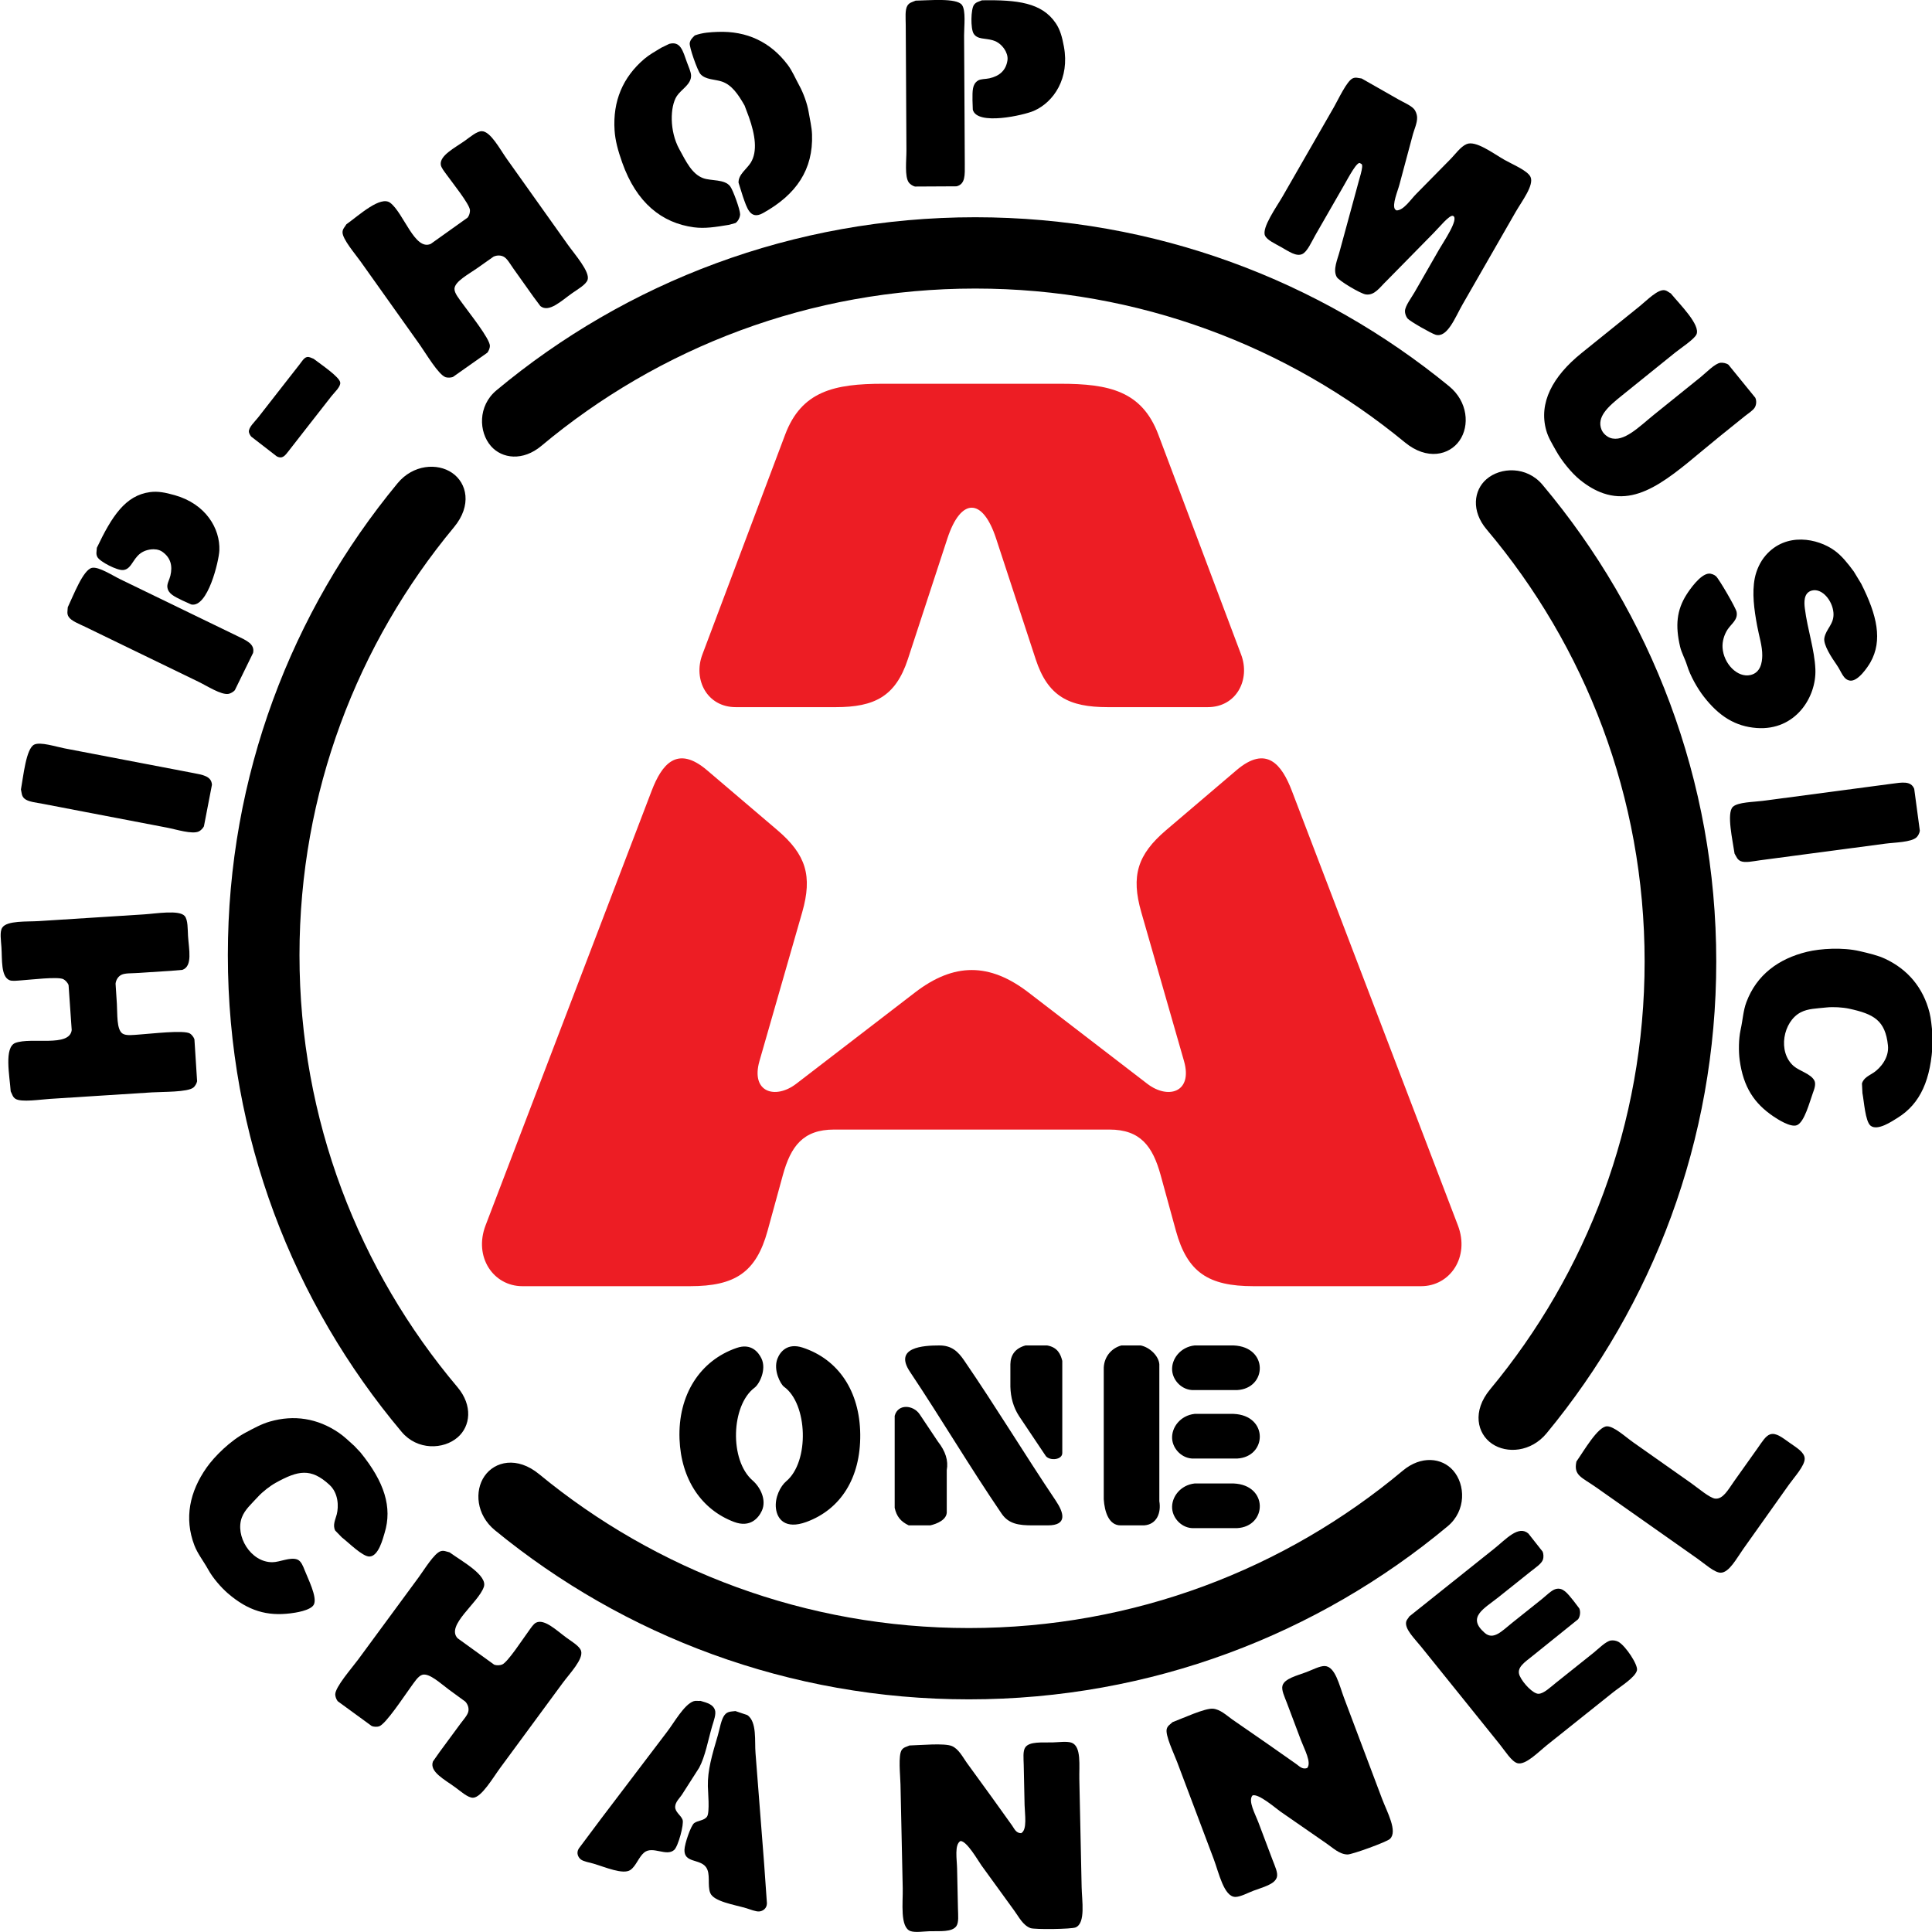
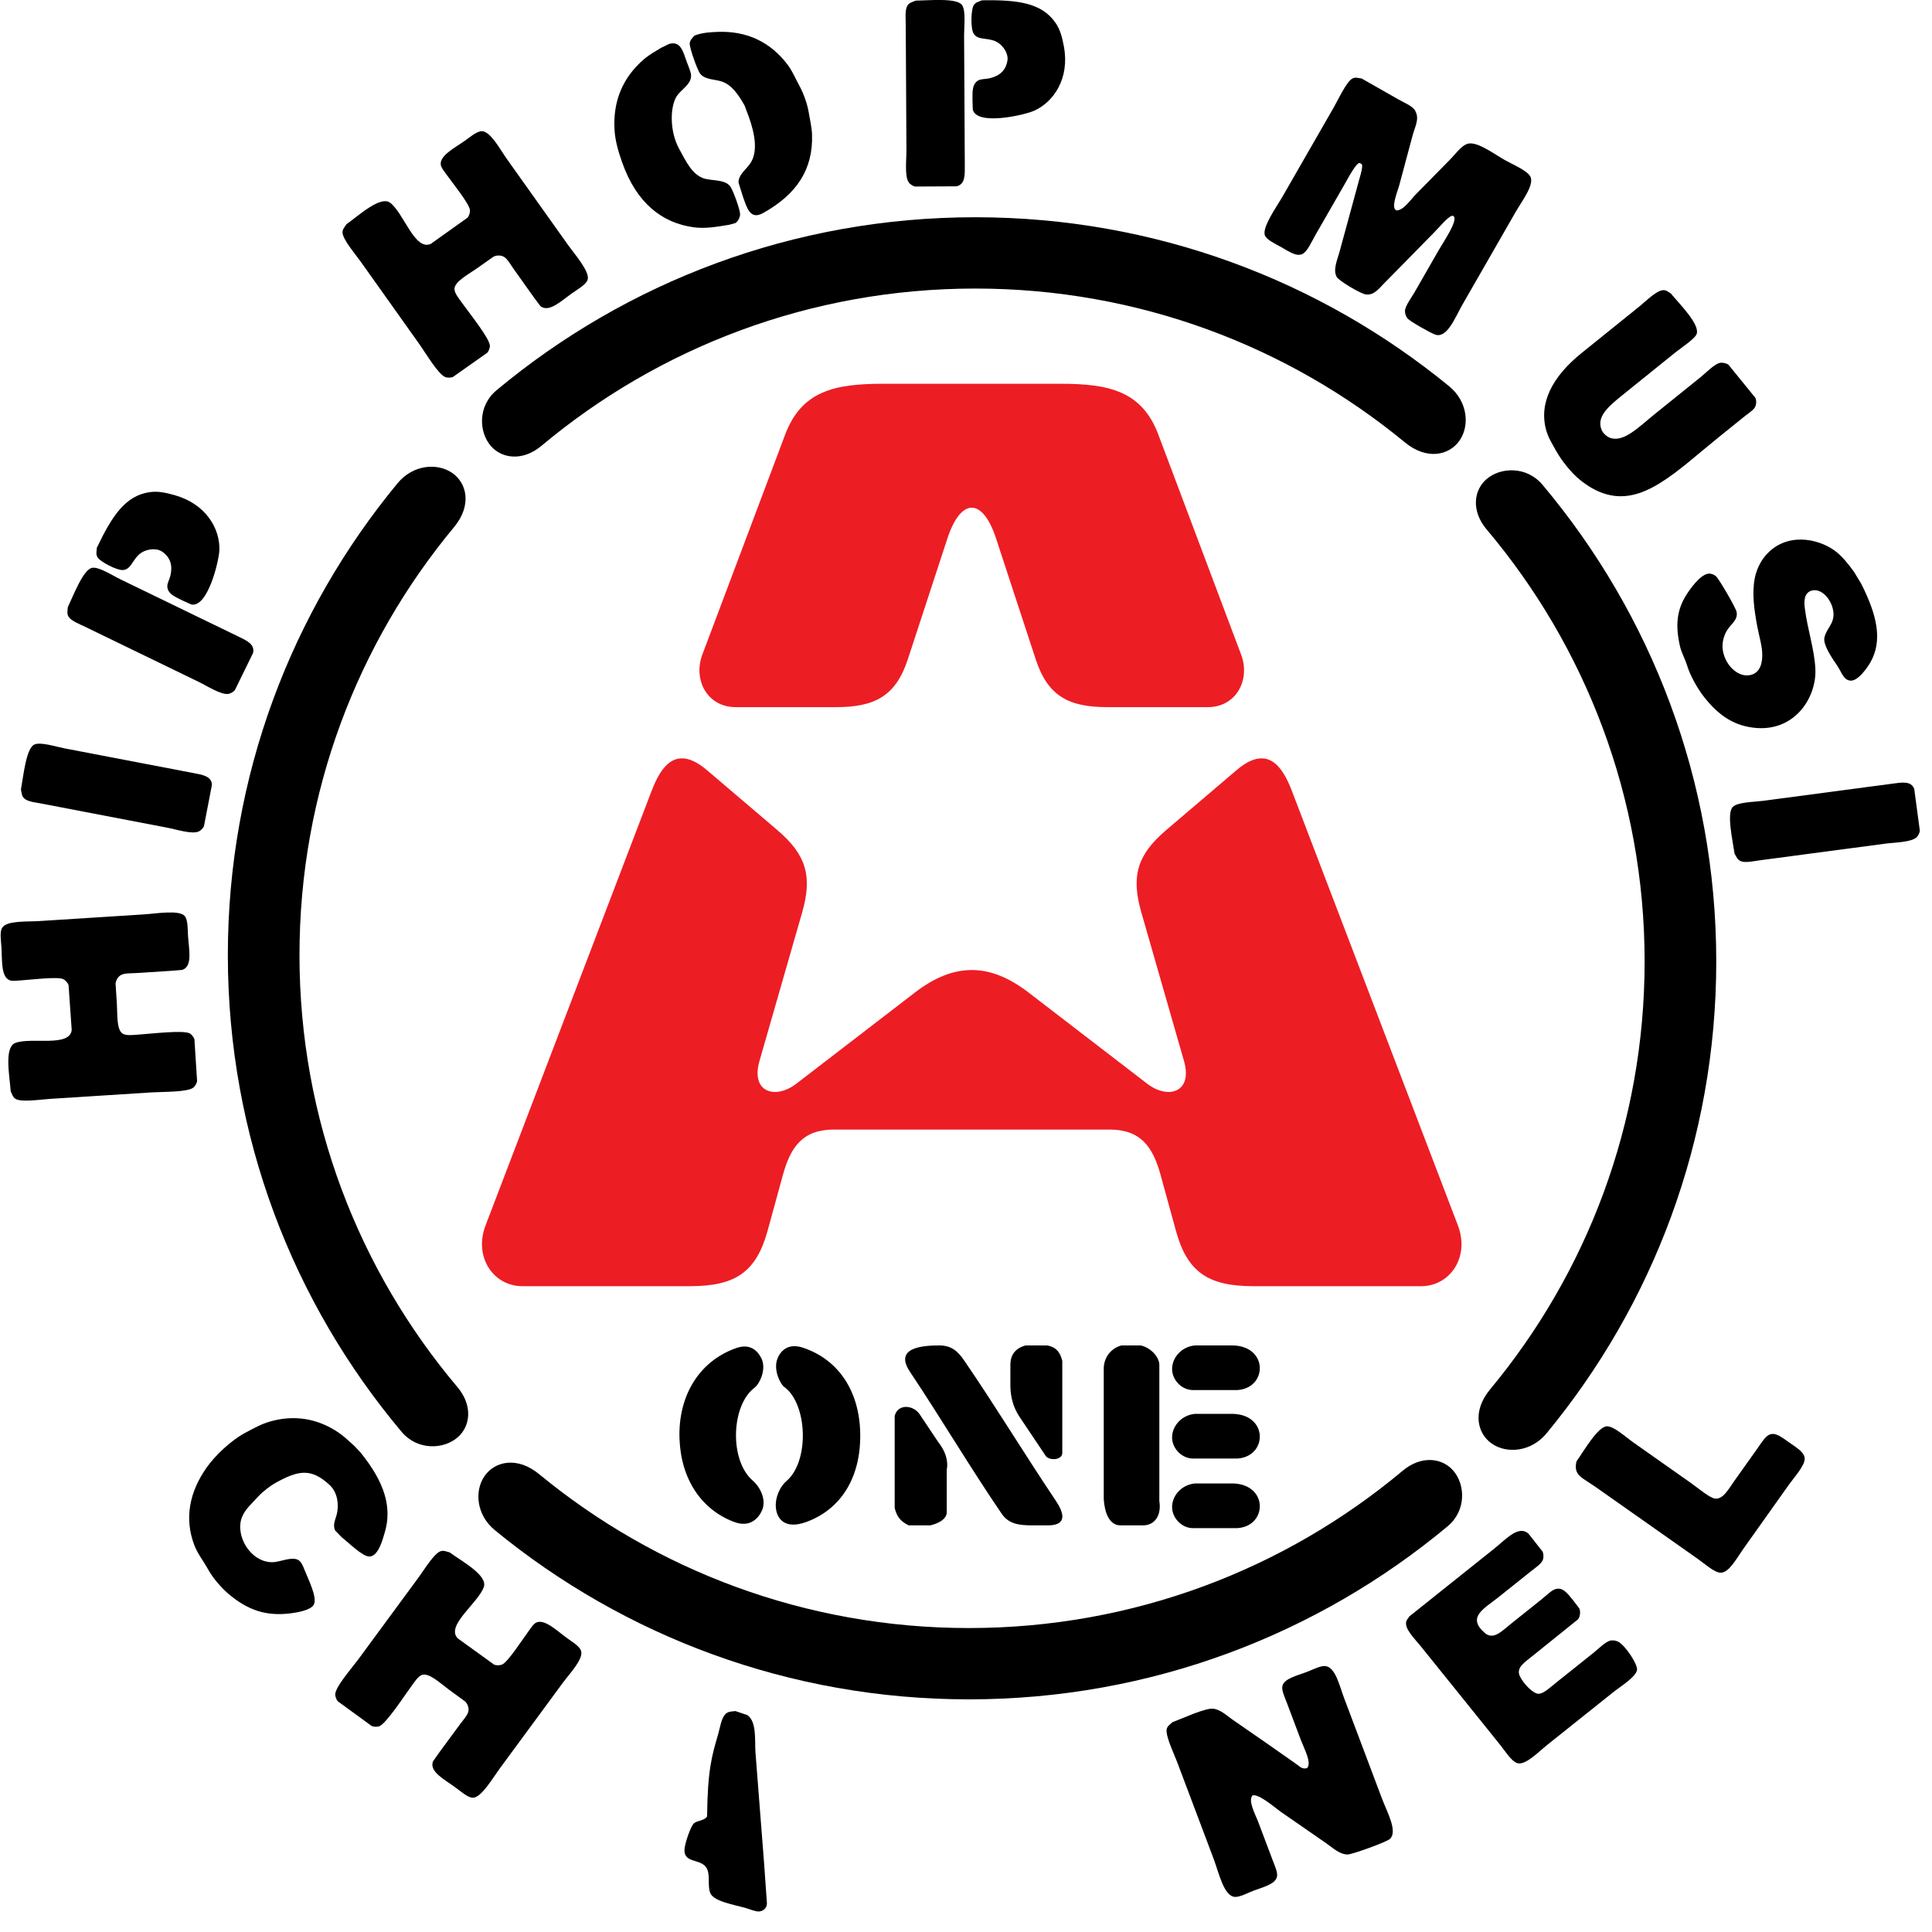
<svg xmlns="http://www.w3.org/2000/svg" width="500px" height="500px" version="1.1" xml:space="preserve" style="fill-rule:evenodd;clip-rule:evenodd;stroke-linejoin:round;stroke-miterlimit:2;">
  <g transform="matrix(8.262,0,0,8.227,-6097.19,-278.813)">
    <g transform="matrix(1,0,0,1,761.028,45.962)">
      <path d="M0,10.173L3.131,10.173C4.346,10.173 5.007,9.835 5.389,8.666L6.627,4.87C7.05,3.575 7.732,3.575 8.154,4.87L9.394,8.666C9.775,9.836 10.436,10.173 11.651,10.173L14.782,10.173C15.685,10.173 16.124,9.304 15.829,8.52L13.236,1.6C12.722,0.23 11.695,0 10.165,0L4.617,0C3.086,0 2.06,0.23 1.546,1.6L-1.048,8.52C-1.342,9.304 -0.903,10.173 0,10.173" style="fill:rgb(237,29,36);fill-rule:nonzero;" />
    </g>
    <g transform="matrix(1,0,0,1,758.392,72.896)">
      <path d="M0,-14.129L-5.202,-0.459C-5.581,0.537 -4.955,1.454 -4.049,1.454L1.204,1.454C2.617,1.454 3.274,1.016 3.632,-0.29L4.11,-2.04C4.357,-2.944 4.741,-3.473 5.714,-3.473L14.34,-3.473C15.313,-3.473 15.696,-2.944 15.944,-2.04L16.422,-0.29C16.779,1.016 17.437,1.454 18.851,1.454L24.104,1.454C25.009,1.454 25.635,0.537 25.255,-0.459L20.054,-14.129C19.74,-14.954 19.26,-15.583 18.317,-14.775L16.113,-12.89C15.215,-12.121 15.012,-11.45 15.337,-10.312L16.675,-5.631C16.959,-4.639 16.175,-4.412 15.526,-4.913L11.805,-7.785C10.585,-8.727 9.468,-8.727 8.249,-7.785L4.529,-4.913C3.878,-4.412 3.094,-4.639 3.378,-5.631L4.717,-10.312C5.041,-11.45 4.838,-12.121 3.941,-12.89L1.737,-14.775C0.793,-15.583 0.314,-14.954 0,-14.129" style="fill:rgb(237,29,36);fill-rule:nonzero;" />
    </g>
    <g transform="matrix(1,0,0,1,784.539,79.104)">
      <path d="M0,-30.137C-0.398,-29.789 -0.478,-29.139 0.007,-28.561C3.096,-24.886 4.957,-20.144 4.957,-14.968C4.957,-9.854 3.141,-5.164 0.118,-1.509C-0.452,-0.82 -0.289,-0.118 0.176,0.202C0.639,0.521 1.399,0.465 1.885,-0.125C5.206,-4.163 7.201,-9.332 7.201,-14.968C7.201,-20.677 5.155,-25.907 1.756,-29.967C1.266,-30.552 0.444,-30.527 0,-30.137M-37.178,-15.169C-37.178,-20.283 -35.362,-24.973 -32.339,-28.629C-31.769,-29.318 -31.932,-30.019 -32.397,-30.339C-32.86,-30.658 -33.62,-30.602 -34.105,-30.013C-37.427,-25.975 -39.422,-20.805 -39.422,-15.169C-39.422,-9.46 -37.376,-4.23 -33.977,-0.17C-33.487,0.415 -32.666,0.389 -32.221,-0.001C-31.823,-0.348 -31.743,-0.999 -32.229,-1.578C-35.317,-5.252 -37.178,-9.992 -37.178,-15.169M-2.619,1.05C-6.293,4.139 -11.035,6 -16.21,6C-21.325,6 -26.015,4.182 -29.671,1.159C-30.36,0.59 -31.06,0.754 -31.381,1.219C-31.701,1.68 -31.644,2.441 -31.054,2.925C-27.017,6.248 -21.846,8.243 -16.21,8.243C-10.502,8.243 -5.272,6.196 -1.212,2.798C-0.627,2.308 -0.653,1.486 -1.042,1.042C-1.39,0.644 -2.04,0.563 -2.619,1.05M-1.167,-33.064C-5.204,-36.386 -10.374,-38.38 -16.01,-38.38C-21.719,-38.38 -26.95,-36.334 -31.009,-32.935C-31.594,-32.445 -31.567,-31.623 -31.179,-31.179C-30.831,-30.782 -30.181,-30.701 -29.602,-31.187C-25.928,-34.276 -21.186,-36.137 -16.01,-36.137C-10.896,-36.137 -6.206,-34.32 -2.551,-31.297C-1.861,-30.727 -1.161,-30.891 -0.84,-31.356C-0.52,-31.818 -0.577,-32.579 -1.167,-33.064M-9.161,0.668L-7.809,0.668C-6.863,0.617 -6.82,-0.692 -7.919,-0.737L-9.139,-0.737C-9.589,-0.687 -9.868,-0.307 -9.843,0.047C-9.82,0.376 -9.521,0.681 -9.161,0.668M-17.134,-2.89C-17.64,-2.89 -18.569,-2.834 -18.057,-2.064C-17.066,-0.573 -16.191,0.918 -15.185,2.4C-14.963,2.728 -14.643,2.77 -14.217,2.77L-13.737,2.77C-13.123,2.77 -13.226,2.385 -13.488,1.993C-14.477,0.515 -15.356,-0.949 -16.358,-2.418C-16.554,-2.706 -16.754,-2.89 -17.134,-2.89M-9.161,-1.486L-7.809,-1.486C-6.863,-1.536 -6.82,-2.846 -7.919,-2.89L-9.139,-2.89C-9.589,-2.84 -9.868,-2.459 -9.843,-2.107C-9.82,-1.777 -9.521,-1.472 -9.161,-1.486M-10.828,-2.89L-11.433,-2.89C-11.769,-2.798 -11.996,-2.496 -11.985,-2.133L-11.985,1.949C-11.96,2.339 -11.827,2.774 -11.455,2.77L-10.72,2.77C-10.32,2.741 -10.183,2.372 -10.244,2.01L-10.244,-2.299C-10.266,-2.566 -10.547,-2.832 -10.828,-2.89M-9.161,2.857L-7.809,2.857C-6.863,2.807 -6.82,1.497 -7.919,1.452L-9.139,1.452C-9.589,1.503 -9.868,1.884 -9.843,2.236C-9.82,2.566 -9.521,2.872 -9.161,2.857M-22.253,2.24C-22.213,2.572 -21.964,2.906 -21.301,2.663C-20.231,2.27 -19.598,1.283 -19.613,-0.093C-19.628,-1.453 -20.298,-2.453 -21.416,-2.822C-21.897,-2.979 -22.122,-2.691 -22.207,-2.473C-22.345,-2.115 -22.109,-1.668 -22,-1.59C-21.26,-1.058 -21.194,0.766 -21.934,1.385C-22.11,1.534 -22.296,1.891 -22.253,2.24M-22.922,-1.562C-22.774,-1.673 -22.542,-2.129 -22.706,-2.478C-22.802,-2.679 -23.029,-2.969 -23.483,-2.812C-24.628,-2.418 -25.326,-1.337 -25.274,0.054C-25.225,1.329 -24.581,2.277 -23.567,2.661C-23.056,2.855 -22.797,2.534 -22.694,2.309C-22.54,1.966 -22.747,1.565 -22.983,1.359C-23.716,0.722 -23.66,-1.007 -22.922,-1.562M-13.284,0.491L-13.284,-2.404C-13.334,-2.608 -13.427,-2.832 -13.759,-2.89L-14.435,-2.89C-14.768,-2.798 -14.904,-2.58 -14.91,-2.299L-14.91,-1.592C-14.901,-1.255 -14.817,-0.942 -14.634,-0.661L-13.798,0.592C-13.67,0.746 -13.281,0.712 -13.284,0.491M-18.534,-0.676L-18.534,2.219C-18.475,2.485 -18.35,2.648 -18.094,2.77L-17.418,2.77C-17.224,2.725 -16.879,2.596 -16.903,2.323L-16.903,1.032C-16.847,0.733 -16.944,0.435 -17.178,0.137L-17.752,-0.725C-17.944,-1.014 -18.428,-1.07 -18.534,-0.676" style="fill-rule:nonzero;" />
    </g>
    <g transform="matrix(1,0,0,1,798.52,66.515)">
-       <path d="M0,0.139C-0.048,1.333 -0.385,2.095 -1.1,2.539C-1.258,2.636 -1.73,2.968 -1.949,2.784C-2.113,2.645 -2.151,2.02 -2.201,1.761C-2.206,1.661 -2.211,1.561 -2.216,1.461C-2.165,1.273 -1.979,1.206 -1.842,1.111C-1.639,0.971 -1.36,0.651 -1.402,0.26C-1.485,-0.527 -1.845,-0.726 -2.616,-0.894C-2.826,-0.939 -3.115,-0.956 -3.331,-0.933C-3.65,-0.898 -3.905,-0.899 -4.135,-0.779C-4.685,-0.492 -4.868,0.463 -4.354,0.911C-4.175,1.066 -3.82,1.153 -3.708,1.364C-3.648,1.477 -3.713,1.648 -3.753,1.756C-3.854,2.03 -4.014,2.669 -4.25,2.769C-4.449,2.855 -4.879,2.569 -4.991,2.493C-5.592,2.084 -5.93,1.574 -6.046,0.725C-6.083,0.451 -6.08,0.059 -6.018,-0.227C-5.946,-0.552 -5.937,-0.831 -5.836,-1.1C-5.517,-1.957 -4.832,-2.466 -3.937,-2.684C-3.516,-2.787 -2.819,-2.829 -2.289,-2.705C-2.002,-2.637 -1.729,-2.576 -1.49,-2.464C-0.783,-2.131 -0.3,-1.56 -0.1,-0.773C-0.05,-0.574 -0.035,-0.356 -0.009,-0.137C-0.006,-0.045 -0.003,0.047 0,0.139" style="fill-rule:nonzero;" />
-     </g>
+       </g>
    <g transform="matrix(1,0,0,1,749.272,83.541)">
      <path d="M0,-3.96C0.751,-3.031 1.001,-2.236 0.756,-1.431C0.702,-1.253 0.566,-0.692 0.28,-0.687C0.065,-0.682 -0.376,-1.128 -0.584,-1.289C-0.654,-1.361 -0.723,-1.433 -0.793,-1.505C-0.879,-1.68 -0.784,-1.853 -0.743,-2.015C-0.683,-2.254 -0.685,-2.678 -0.974,-2.944C-1.555,-3.481 -1.957,-3.393 -2.647,-3.011C-2.835,-2.907 -3.064,-2.728 -3.21,-2.568C-3.427,-2.331 -3.62,-2.164 -3.714,-1.922C-3.937,-1.344 -3.445,-0.505 -2.762,-0.508C-2.526,-0.509 -2.202,-0.678 -1.979,-0.593C-1.859,-0.548 -1.796,-0.376 -1.754,-0.269C-1.649,0.004 -1.348,0.589 -1.459,0.82C-1.552,1.016 -2.064,1.085 -2.198,1.101C-2.92,1.19 -3.51,1.03 -4.157,0.469C-4.366,0.287 -4.623,-0.009 -4.764,-0.266C-4.925,-0.557 -5.102,-0.773 -5.204,-1.041C-5.529,-1.896 -5.349,-2.73 -4.821,-3.484C-4.572,-3.84 -4.077,-4.331 -3.596,-4.587C-3.336,-4.726 -3.09,-4.861 -2.837,-4.933C-2.086,-5.15 -1.347,-5.039 -0.677,-4.579C-0.508,-4.463 -0.353,-4.31 -0.189,-4.162C-0.126,-4.095 -0.063,-4.027 0,-3.96" style="fill-rule:nonzero;" />
    </g>
    <g transform="matrix(1,0,0,1,758.943,40.993)">
      <path d="M0,-5.723C0.352,-5.816 0.425,-5.511 0.555,-5.142C0.601,-5.01 0.68,-4.849 0.684,-4.729C0.693,-4.448 0.373,-4.291 0.236,-4.079C0.025,-3.752 0.003,-2.982 0.314,-2.413C0.534,-2.008 0.714,-1.629 1.061,-1.499C1.309,-1.406 1.737,-1.474 1.911,-1.239C1.998,-1.123 2.221,-0.507 2.22,-0.363C2.219,-0.268 2.158,-0.142 2.075,-0.087C2.004,-0.068 1.933,-0.048 1.862,-0.029C1.442,0.04 1.117,0.093 0.77,0.047C-0.227,-0.088 -1.025,-0.716 -1.474,-1.992C-1.604,-2.36 -1.692,-2.683 -1.712,-3.001C-1.772,-3.925 -1.452,-4.673 -0.784,-5.247C-0.628,-5.381 -0.439,-5.487 -0.249,-5.602C-0.166,-5.642 -0.083,-5.683 0,-5.723" style="fill-rule:nonzero;" />
    </g>
    <g transform="matrix(1,0,0,1,759.743,40.671)">
      <path d="M0,-5.666C0.252,-5.759 0.502,-5.769 0.72,-5.778C1.629,-5.812 2.37,-5.464 2.913,-4.739C3.058,-4.544 3.142,-4.332 3.274,-4.09C3.4,-3.86 3.523,-3.524 3.567,-3.258C3.607,-3.014 3.665,-2.781 3.673,-2.553C3.712,-1.451 3.187,-0.662 2.134,-0.076C1.734,0.146 1.632,-0.244 1.505,-0.606C1.46,-0.748 1.416,-0.891 1.371,-1.034C1.362,-1.292 1.628,-1.463 1.751,-1.66C1.974,-2.016 1.891,-2.545 1.695,-3.101C1.65,-3.221 1.605,-3.341 1.56,-3.462C1.361,-3.811 1.164,-4.106 0.853,-4.214C0.638,-4.289 0.337,-4.268 0.177,-4.452C0.086,-4.556 -0.179,-5.306 -0.158,-5.427C-0.139,-5.532 -0.078,-5.588 0,-5.666" style="fill-rule:nonzero;" />
    </g>
    <g transform="matrix(1,0,0,1,759.922,92.859)">
-       <path d="M0,-5.464C0.234,-5.4 0.394,-5.342 0.451,-5.184C0.499,-5.052 0.416,-4.841 0.361,-4.653C0.24,-4.237 0.148,-3.712 -0.042,-3.36C-0.224,-3.075 -0.406,-2.789 -0.588,-2.503C-0.647,-2.414 -0.787,-2.286 -0.793,-2.137C-0.8,-1.965 -0.613,-1.868 -0.561,-1.725C-0.51,-1.585 -0.699,-0.887 -0.823,-0.776C-1.07,-0.554 -1.497,-0.916 -1.766,-0.692C-1.938,-0.547 -2.017,-0.269 -2.196,-0.145C-2.424,0.013 -2.997,-0.24 -3.359,-0.346C-3.481,-0.382 -3.663,-0.41 -3.748,-0.476C-3.832,-0.542 -3.901,-0.682 -3.81,-0.822C-3.576,-1.137 -3.342,-1.451 -3.108,-1.765C-2.421,-2.674 -1.734,-3.583 -1.047,-4.491C-0.83,-4.771 -0.516,-5.349 -0.216,-5.453C-0.148,-5.477 -0.081,-5.455 0,-5.464" style="fill-rule:nonzero;" />
-     </g>
+       </g>
    <g transform="matrix(1,0,0,1,761.017,94.029)">
-       <path d="M0,-6.313C0.124,-6.271 0.249,-6.229 0.373,-6.187C0.682,-5.972 0.596,-5.357 0.629,-4.989C0.718,-3.837 0.808,-2.684 0.897,-1.532C0.927,-1.111 0.956,-0.689 0.986,-0.268C0.986,-0.101 0.854,-0.019 0.746,-0.01C0.635,0 0.46,-0.077 0.334,-0.114C-0.044,-0.224 -0.681,-0.323 -0.789,-0.59C-0.888,-0.834 -0.767,-1.2 -0.927,-1.41C-1.123,-1.669 -1.611,-1.531 -1.597,-1.95C-1.59,-2.147 -1.396,-2.71 -1.294,-2.788C-1.179,-2.876 -0.975,-2.864 -0.888,-2.997C-0.801,-3.132 -0.861,-3.784 -0.864,-3.95C-0.874,-4.457 -0.734,-4.926 -0.55,-5.555C-0.493,-5.75 -0.447,-6.056 -0.339,-6.191C-0.249,-6.304 -0.147,-6.296 0,-6.313" style="fill-rule:nonzero;" />
+       <path d="M0,-6.313C0.124,-6.271 0.249,-6.229 0.373,-6.187C0.682,-5.972 0.596,-5.357 0.629,-4.989C0.718,-3.837 0.808,-2.684 0.897,-1.532C0.927,-1.111 0.956,-0.689 0.986,-0.268C0.986,-0.101 0.854,-0.019 0.746,-0.01C0.635,0 0.46,-0.077 0.334,-0.114C-0.044,-0.224 -0.681,-0.323 -0.789,-0.59C-0.888,-0.834 -0.767,-1.2 -0.927,-1.41C-1.123,-1.669 -1.611,-1.531 -1.597,-1.95C-1.59,-2.147 -1.396,-2.71 -1.294,-2.788C-1.179,-2.876 -0.975,-2.864 -0.888,-2.997C-0.874,-4.457 -0.734,-4.926 -0.55,-5.555C-0.493,-5.75 -0.447,-6.056 -0.339,-6.191C-0.249,-6.304 -0.147,-6.296 0,-6.313" style="fill-rule:nonzero;" />
    </g>
    <g transform="matrix(1,0,0,1,782.125,86.543)">
      <path d="M0,-1.804C0.888,-2.516 1.777,-3.229 2.665,-3.941C3.029,-4.233 3.418,-4.683 3.73,-4.412C3.879,-4.222 4.028,-4.032 4.177,-3.842C4.207,-3.773 4.208,-3.664 4.189,-3.6C4.15,-3.465 3.943,-3.332 3.794,-3.212C3.463,-2.946 3.131,-2.68 2.799,-2.414C2.337,-2.044 1.794,-1.783 2.362,-1.287C2.635,-1.048 2.897,-1.342 3.219,-1.601C3.53,-1.851 3.842,-2.1 4.153,-2.35C4.282,-2.453 4.452,-2.63 4.585,-2.666C4.81,-2.727 4.948,-2.54 5.143,-2.297C5.204,-2.217 5.264,-2.138 5.324,-2.058C5.369,-1.958 5.353,-1.804 5.287,-1.715C4.814,-1.333 4.34,-0.95 3.867,-0.567C3.597,-0.351 3.342,-0.187 3.461,0.071C3.569,0.305 3.882,0.634 4.049,0.629C4.213,0.624 4.412,0.428 4.591,0.285C4.984,-0.03 5.377,-0.345 5.77,-0.66C5.929,-0.788 6.157,-1.025 6.316,-1.048C6.389,-1.059 6.485,-1.043 6.552,-1.005C6.779,-0.876 7.174,-0.275 7.131,-0.107C7.073,0.119 6.616,0.396 6.377,0.588C5.69,1.139 5.002,1.691 4.314,2.242C4.036,2.466 3.643,2.879 3.389,2.813C3.206,2.765 2.996,2.422 2.838,2.226C2.413,1.695 1.988,1.165 1.563,0.635C1.166,0.14 0.768,-0.355 0.371,-0.851C0.165,-1.108 -0.157,-1.415 -0.096,-1.646C-0.08,-1.706 -0.033,-1.743 0,-1.804" style="fill-rule:nonzero;" />
    </g>
    <g transform="matrix(1,0,0,1,780.632,44.483)">
      <path d="M0,-8.124C0.387,-7.903 0.774,-7.681 1.161,-7.46C1.312,-7.374 1.527,-7.284 1.632,-7.172C1.694,-7.107 1.732,-6.995 1.737,-6.913C1.749,-6.726 1.638,-6.507 1.59,-6.308C1.455,-5.802 1.32,-5.296 1.185,-4.79C1.134,-4.592 0.944,-4.148 1.046,-4.008C1.06,-3.997 1.075,-3.985 1.09,-3.974C1.317,-3.97 1.542,-4.328 1.719,-4.502C2.066,-4.857 2.414,-5.211 2.761,-5.565C2.928,-5.731 3.096,-5.98 3.29,-6.061C3.578,-6.181 4.112,-5.772 4.482,-5.56C4.729,-5.419 5.202,-5.226 5.291,-5.025C5.405,-4.767 5.018,-4.263 4.827,-3.93C4.271,-2.958 3.715,-1.985 3.159,-1.013C2.933,-0.619 2.686,0.047 2.316,-0.063C2.184,-0.102 1.515,-0.484 1.439,-0.573C1.39,-0.63 1.353,-0.739 1.357,-0.811C1.364,-0.972 1.559,-1.228 1.658,-1.4C1.914,-1.849 2.171,-2.297 2.427,-2.746C2.564,-2.985 3.056,-3.706 2.867,-3.8C2.758,-3.855 2.419,-3.426 2.248,-3.257C1.761,-2.759 1.273,-2.26 0.786,-1.763C0.57,-1.558 0.411,-1.292 0.131,-1.331C-0.034,-1.353 -0.715,-1.761 -0.78,-1.879C-0.91,-2.114 -0.754,-2.429 -0.68,-2.719C-0.505,-3.363 -0.33,-4.006 -0.156,-4.65C-0.096,-4.909 0.079,-5.387 -0.006,-5.435C-0.017,-5.441 -0.029,-5.448 -0.04,-5.454C-0.13,-5.552 -0.405,-5.023 -0.555,-4.76C-0.854,-4.239 -1.152,-3.717 -1.45,-3.196C-1.567,-2.991 -1.704,-2.668 -1.864,-2.599C-2.05,-2.517 -2.277,-2.681 -2.525,-2.822C-2.71,-2.928 -2.964,-3.04 -3.027,-3.182C-3.135,-3.428 -2.666,-4.082 -2.474,-4.417C-1.939,-5.352 -1.403,-6.289 -0.868,-7.224C-0.727,-7.471 -0.464,-8.048 -0.278,-8.129C-0.183,-8.171 -0.113,-8.137 0,-8.124" style="fill-rule:nonzero;" />
    </g>
    <g transform="matrix(1,0,0,1,748.831,42.844)">
      <path d="M0,-1.899C0.396,-2.182 1.068,-2.809 1.374,-2.573C1.796,-2.249 2.142,-1.053 2.644,-1.283C3.028,-1.558 3.412,-1.833 3.796,-2.108C3.846,-2.169 3.875,-2.273 3.87,-2.344C3.858,-2.535 3.307,-3.221 3.14,-3.457C3.066,-3.561 2.97,-3.675 2.956,-3.771C2.916,-4.06 3.392,-4.301 3.706,-4.523C3.88,-4.647 4.088,-4.83 4.243,-4.827C4.516,-4.821 4.808,-4.261 5.021,-3.96C5.658,-3.061 6.295,-2.161 6.932,-1.262C7.149,-0.955 7.638,-0.402 7.555,-0.151C7.504,-0 7.249,0.143 7.071,0.269C6.729,0.511 6.345,0.891 6.076,0.675C6.004,0.578 5.932,0.481 5.86,0.384C5.649,0.086 5.438,-0.211 5.228,-0.509C5.142,-0.63 5.047,-0.802 4.945,-0.868C4.852,-0.928 4.721,-0.933 4.608,-0.88C4.435,-0.757 4.261,-0.634 4.088,-0.512C3.832,-0.33 3.392,-0.1 3.385,0.13C3.381,0.269 3.526,0.439 3.638,0.597C3.841,0.882 4.499,1.707 4.495,1.929C4.494,1.992 4.459,2.087 4.414,2.141C4.054,2.396 3.694,2.651 3.335,2.905C3.268,2.93 3.168,2.931 3.108,2.912C2.883,2.837 2.488,2.159 2.295,1.886C1.678,1.015 1.061,0.144 0.444,-0.728C0.27,-0.973 -0.126,-1.434 -0.122,-1.649C-0.12,-1.75 -0.059,-1.804 0,-1.899" style="fill-rule:nonzero;" />
    </g>
    <g transform="matrix(1,0,0,1,752.061,90.376)">
      <path d="M0,-7.654C0.394,-7.368 1.201,-6.929 1.074,-6.564C0.901,-6.061 -0.125,-5.354 0.253,-4.951C0.635,-4.674 1.018,-4.396 1.4,-4.119C1.474,-4.091 1.581,-4.097 1.647,-4.124C1.825,-4.196 2.3,-4.935 2.472,-5.168C2.547,-5.271 2.625,-5.399 2.711,-5.442C2.972,-5.571 3.352,-5.197 3.662,-4.969C3.834,-4.843 4.074,-4.703 4.12,-4.555C4.201,-4.295 3.762,-3.841 3.544,-3.543C2.893,-2.655 2.241,-1.766 1.59,-0.877C1.367,-0.574 0.998,0.065 0.733,0.066C0.573,0.066 0.357,-0.131 0.181,-0.26C-0.156,-0.508 -0.639,-0.752 -0.519,-1.076C-0.449,-1.175 -0.38,-1.274 -0.311,-1.373C-0.095,-1.667 0.12,-1.961 0.336,-2.255C0.424,-2.375 0.556,-2.519 0.587,-2.637C0.614,-2.745 0.578,-2.87 0.492,-2.96C0.32,-3.086 0.149,-3.212 -0.022,-3.337C-0.275,-3.523 -0.634,-3.867 -0.854,-3.801C-0.987,-3.76 -1.102,-3.569 -1.216,-3.413C-1.423,-3.131 -1.997,-2.245 -2.209,-2.179C-2.269,-2.16 -2.37,-2.162 -2.436,-2.189C-2.791,-2.449 -3.147,-2.71 -3.502,-2.97C-3.547,-3.025 -3.58,-3.12 -3.58,-3.184C-3.58,-3.42 -3.062,-4.01 -2.864,-4.279C-2.233,-5.14 -1.602,-6.002 -0.971,-6.863C-0.793,-7.105 -0.481,-7.627 -0.276,-7.69C-0.179,-7.72 -0.109,-7.68 0,-7.654" style="fill-rule:nonzero;" />
    </g>
    <g transform="matrix(1,0,0,1,738.315,62.855)">
      <path d="M0,5.366C-0.033,4.88 -0.214,3.98 0.147,3.842C0.644,3.654 1.844,3.987 1.911,3.438C1.879,2.967 1.846,2.496 1.813,2.025C1.788,1.95 1.714,1.871 1.651,1.838C1.482,1.748 0.61,1.857 0.321,1.875C0.194,1.883 0.046,1.906 -0.042,1.867C-0.309,1.75 -0.265,1.219 -0.29,0.834C-0.303,0.621 -0.35,0.348 -0.266,0.218C-0.119,-0.012 0.512,0.034 0.88,0.01C1.98,-0.06 3.079,-0.13 4.179,-0.201C4.554,-0.225 5.282,-0.351 5.452,-0.148C5.554,-0.026 5.542,0.266 5.555,0.484C5.582,0.902 5.704,1.428 5.379,1.544C5.258,1.555 5.138,1.565 5.018,1.575C4.654,1.598 4.29,1.622 3.926,1.645C3.778,1.654 3.582,1.645 3.472,1.698C3.372,1.745 3.299,1.853 3.285,1.978C3.299,2.19 3.312,2.402 3.326,2.614C3.346,2.927 3.311,3.423 3.504,3.549C3.62,3.625 3.84,3.591 4.034,3.578C4.383,3.556 5.431,3.428 5.617,3.548C5.671,3.582 5.733,3.661 5.755,3.728C5.783,4.168 5.811,4.608 5.839,5.048C5.826,5.117 5.774,5.204 5.726,5.244C5.545,5.396 4.76,5.377 4.427,5.398C3.361,5.466 2.295,5.535 1.23,5.603C0.93,5.622 0.33,5.717 0.149,5.601C0.064,5.546 0.05,5.466 0,5.366" style="fill-rule:nonzero;" />
    </g>
    <g transform="matrix(1,0,0,1,740.103,54.48)">
      <path d="M0,-1.488C0.176,-1.856 0.484,-2.677 0.762,-2.728C0.976,-2.767 1.397,-2.488 1.652,-2.364C2.393,-2.003 3.134,-1.643 3.874,-1.282C4.346,-1.052 4.818,-0.822 5.289,-0.593C5.604,-0.44 5.863,-0.332 5.805,-0.052C5.615,0.339 5.424,0.731 5.233,1.122C5.187,1.176 5.099,1.225 5.037,1.237C4.807,1.279 4.369,0.99 4.093,0.856C3.315,0.477 2.537,0.098 1.758,-0.281C1.353,-0.479 0.947,-0.676 0.541,-0.874C0.356,-0.964 0.109,-1.056 0.028,-1.186C-0.034,-1.283 -0.006,-1.364 0,-1.488" style="fill-rule:nonzero;" />
    </g>
    <g transform="matrix(1,0,0,1,741.013,51.227)">
      <path d="M0,-0.104C0.474,-1.103 0.895,-1.753 1.668,-1.857C1.917,-1.89 2.148,-1.843 2.443,-1.759C3.413,-1.484 3.867,-0.708 3.838,-0.021C3.823,0.316 3.475,1.786 2.958,1.678C2.867,1.637 2.776,1.595 2.685,1.554C2.419,1.424 2.233,1.34 2.209,1.13C2.197,1.021 2.275,0.897 2.304,0.773C2.376,0.468 2.318,0.208 2.05,0.019C1.937,-0.061 1.789,-0.065 1.701,-0.055C1.542,-0.036 1.396,0.022 1.277,0.15C1.106,0.334 1.048,0.573 0.824,0.595C0.639,0.613 0.096,0.334 0.017,0.185C-0.033,0.089 -0.006,0.014 0,-0.104" style="fill-rule:nonzero;" />
    </g>
    <g transform="matrix(1,0,0,1,766.662,39.665)">
      <path d="M0,-5.755C0.408,-5.76 1.281,-5.848 1.449,-5.621C1.579,-5.446 1.516,-4.945 1.517,-4.661C1.522,-3.838 1.526,-3.014 1.531,-2.19C1.534,-1.666 1.536,-1.141 1.539,-0.616C1.541,-0.266 1.559,0.014 1.283,0.086C0.848,0.088 0.412,0.091 -0.023,0.093C-0.092,0.076 -0.175,0.019 -0.213,-0.032C-0.352,-0.219 -0.287,-0.741 -0.289,-1.047C-0.294,-1.913 -0.299,-2.778 -0.303,-3.644C-0.306,-4.095 -0.308,-4.547 -0.311,-4.998C-0.312,-5.204 -0.339,-5.466 -0.259,-5.596C-0.199,-5.694 -0.114,-5.706 0,-5.755" style="fill-rule:nonzero;" />
    </g>
    <g transform="matrix(1,0,0,1,768.74,37.835)">
      <path d="M0,-3.936C1.106,-3.953 1.875,-3.863 2.31,-3.216C2.45,-3.008 2.51,-2.78 2.566,-2.478C2.749,-1.487 2.254,-0.736 1.624,-0.458C1.316,-0.322 -0.156,0.017 -0.288,-0.495C-0.291,-0.595 -0.295,-0.694 -0.298,-0.794C-0.299,-1.091 -0.306,-1.294 -0.128,-1.409C-0.036,-1.468 0.11,-1.453 0.234,-1.482C0.539,-1.552 0.747,-1.719 0.797,-2.043C0.819,-2.18 0.757,-2.315 0.709,-2.389C0.622,-2.523 0.505,-2.628 0.337,-2.678C0.096,-2.75 -0.144,-2.697 -0.262,-2.888C-0.36,-3.045 -0.351,-3.656 -0.251,-3.793C-0.188,-3.88 -0.109,-3.889 0,-3.936" style="fill-rule:nonzero;" />
    </g>
    <g transform="matrix(1,0,0,1,796.278,55.254)">
      <path d="M0,-3.006C0.503,-2.009 0.678,-1.215 0.291,-0.529C0.213,-0.391 -0.097,0.082 -0.348,0.046C-0.562,0.016 -0.611,-0.228 -0.766,-0.45C-0.915,-0.665 -1.192,-1.08 -1.152,-1.295C-1.098,-1.591 -0.837,-1.731 -0.867,-2.092C-0.899,-2.473 -1.222,-2.867 -1.54,-2.788C-1.809,-2.72 -1.786,-2.403 -1.763,-2.223C-1.682,-1.569 -1.458,-0.929 -1.433,-0.309C-1.397,0.566 -2.058,1.627 -3.273,1.537C-3.941,1.487 -4.452,1.167 -4.928,0.55C-5.124,0.297 -5.352,-0.101 -5.454,-0.437C-5.521,-0.652 -5.624,-0.822 -5.671,-1.023C-5.824,-1.681 -5.78,-2.171 -5.466,-2.665C-5.373,-2.811 -5.041,-3.301 -4.77,-3.32C-4.699,-3.325 -4.598,-3.285 -4.546,-3.237C-4.454,-3.155 -3.928,-2.251 -3.901,-2.116C-3.852,-1.868 -4.066,-1.744 -4.188,-1.555C-4.29,-1.396 -4.353,-1.187 -4.341,-0.99C-4.308,-0.484 -3.872,-0.035 -3.465,-0.13C-3.147,-0.204 -3.1,-0.529 -3.097,-0.739C-3.092,-1.037 -3.197,-1.349 -3.257,-1.677C-3.354,-2.199 -3.421,-2.715 -3.332,-3.173C-3.283,-3.423 -3.167,-3.688 -2.991,-3.892C-2.352,-4.633 -1.359,-4.429 -0.832,-4.045C-0.608,-3.882 -0.418,-3.644 -0.229,-3.385C-0.153,-3.258 -0.076,-3.132 0,-3.006" style="fill-rule:nonzero;" />
    </g>
    <g transform="matrix(1,0,0,1,747.804,48.274)">
-       <path d="M0,-3.097C0.249,-2.906 0.806,-2.53 0.833,-2.353C0.853,-2.22 0.65,-2.04 0.558,-1.921C0.287,-1.573 0.016,-1.225 -0.255,-0.877C-0.429,-0.652 -0.603,-0.428 -0.777,-0.204C-0.89,-0.06 -0.972,0.068 -1.156,-0.029C-1.422,-0.236 -1.689,-0.443 -1.955,-0.65C-1.99,-0.69 -2.021,-0.753 -2.027,-0.792C-2.048,-0.935 -1.839,-1.122 -1.739,-1.251C-1.455,-1.616 -1.171,-1.981 -0.888,-2.346C-0.738,-2.537 -0.589,-2.729 -0.44,-2.921C-0.372,-3.009 -0.3,-3.134 -0.208,-3.152C-0.139,-3.165 -0.085,-3.13 0,-3.097" style="fill-rule:nonzero;" />
-     </g>
+       </g>
    <g transform="matrix(1,0,0,1,738.636,58.639)">
      <path d="M0,0.085C0.075,-0.32 0.159,-1.201 0.416,-1.326C0.61,-1.42 1.087,-1.261 1.363,-1.208C2.172,-1.052 2.981,-0.896 3.79,-0.741C4.31,-0.641 4.83,-0.541 5.351,-0.441C5.687,-0.376 5.967,-0.34 5.983,-0.062C5.9,0.373 5.816,0.808 5.732,1.244C5.702,1.308 5.63,1.378 5.573,1.405C5.363,1.505 4.869,1.342 4.57,1.285C3.723,1.121 2.875,0.959 2.027,0.796C1.582,0.71 1.136,0.624 0.69,0.538C0.486,0.499 0.219,0.475 0.106,0.37C0.021,0.292 0.026,0.206 0,0.085" style="fill-rule:nonzero;" />
    </g>
    <g transform="matrix(1,0,0,1,792.313,58.747)">
      <path d="M0,1.994C-0.057,1.586 -0.257,0.723 -0.053,0.524C0.102,0.374 0.604,0.373 0.883,0.336C1.699,0.227 2.516,0.119 3.333,0.01C3.858,-0.06 4.383,-0.13 4.908,-0.2C5.248,-0.246 5.524,-0.3 5.628,-0.042C5.687,0.397 5.745,0.837 5.804,1.276C5.796,1.346 5.75,1.436 5.704,1.48C5.537,1.641 5.016,1.643 4.715,1.683C3.859,1.797 3.004,1.911 2.148,2.025C1.698,2.085 1.248,2.145 0.799,2.205C0.592,2.233 0.331,2.294 0.19,2.231C0.086,2.183 0.063,2.101 0,1.994" style="fill-rule:nonzero;" />
    </g>
    <g transform="matrix(1,0,0,1,787.36,82.256)">
      <path d="M0,-2.391C0.236,-2.729 0.671,-3.491 0.956,-3.498C1.174,-3.503 1.546,-3.158 1.777,-2.995C2.385,-2.565 2.993,-2.135 3.602,-1.704C3.79,-1.572 4.18,-1.236 4.351,-1.223C4.595,-1.204 4.752,-1.504 4.944,-1.777C5.191,-2.126 5.438,-2.475 5.685,-2.824C5.808,-2.998 5.926,-3.2 6.07,-3.246C6.254,-3.305 6.452,-3.14 6.674,-2.983C6.903,-2.821 7.144,-2.682 7.15,-2.483C7.156,-2.26 6.823,-1.898 6.653,-1.658C6.178,-0.985 5.702,-0.313 5.226,0.36C5.019,0.653 4.786,1.101 4.524,1.107C4.33,1.112 4.018,0.826 3.807,0.677C3.233,0.271 2.659,-0.135 2.085,-0.541C1.594,-0.888 1.104,-1.235 0.613,-1.581C0.165,-1.898 -0.096,-1.949 0,-2.391" style="fill-rule:nonzero;" />
    </g>
    <g transform="matrix(1,0,0,1,766.468,94.547)">
-       <path d="M0,-5.749C0.34,-5.757 1.098,-5.831 1.331,-5.73C1.539,-5.64 1.665,-5.392 1.791,-5.212C2.056,-4.846 2.321,-4.479 2.586,-4.112C2.794,-3.819 3.002,-3.528 3.211,-3.236C3.284,-3.136 3.332,-2.99 3.499,-2.99C3.695,-3.097 3.613,-3.581 3.606,-3.874C3.597,-4.296 3.588,-4.718 3.579,-5.14C3.575,-5.341 3.547,-5.576 3.63,-5.693C3.764,-5.88 4.159,-5.838 4.477,-5.845C4.663,-5.849 4.938,-5.891 5.084,-5.834C5.39,-5.713 5.312,-5.112 5.321,-4.69C5.345,-3.559 5.369,-2.429 5.393,-1.298C5.402,-0.859 5.522,-0.167 5.208,-0.027C5.076,0.032 3.92,0.044 3.791,-0.004C3.55,-0.095 3.427,-0.357 3.283,-0.553C2.94,-1.028 2.597,-1.504 2.253,-1.979C2.142,-2.138 1.799,-2.741 1.599,-2.744C1.403,-2.635 1.486,-2.17 1.492,-1.876C1.501,-1.457 1.51,-1.037 1.519,-0.617C1.523,-0.418 1.551,-0.182 1.468,-0.065C1.331,0.126 0.964,0.087 0.637,0.094C0.455,0.098 0.191,0.142 0.038,0.092C-0.305,-0.022 -0.201,-0.808 -0.211,-1.257C-0.234,-2.346 -0.257,-3.434 -0.281,-4.523C-0.287,-4.808 -0.359,-5.445 -0.241,-5.61C-0.181,-5.694 -0.104,-5.702 0,-5.749" style="fill-rule:nonzero;" />
-     </g>
+       </g>
    <g transform="matrix(1,0,0,1,774.709,91.797)">
      <path d="M0,-3.733C0.318,-3.853 1.009,-4.175 1.262,-4.156C1.488,-4.14 1.689,-3.948 1.867,-3.82C2.239,-3.562 2.611,-3.303 2.982,-3.045C3.275,-2.839 3.569,-2.632 3.862,-2.425C3.964,-2.356 4.059,-2.234 4.216,-2.289C4.365,-2.456 4.127,-2.885 4.024,-3.159C3.876,-3.554 3.727,-3.95 3.579,-4.345C3.508,-4.533 3.404,-4.745 3.444,-4.883C3.508,-5.104 3.894,-5.195 4.193,-5.307C4.366,-5.372 4.612,-5.504 4.768,-5.498C5.098,-5.485 5.223,-4.892 5.371,-4.497C5.768,-3.438 6.166,-2.38 6.563,-1.321C6.718,-0.909 7.06,-0.296 6.81,-0.06C6.705,0.039 5.618,0.433 5.481,0.43C5.223,0.425 5.021,0.219 4.82,0.082C4.339,-0.253 3.857,-0.588 3.375,-0.923C3.218,-1.036 2.694,-1.492 2.505,-1.428C2.356,-1.26 2.588,-0.848 2.691,-0.574C2.839,-0.181 2.986,0.212 3.134,0.605C3.204,0.792 3.308,1.006 3.268,1.143C3.203,1.369 2.843,1.454 2.537,1.569C2.367,1.633 2.133,1.762 1.972,1.765C1.61,1.771 1.448,0.996 1.29,0.575C0.907,-0.444 0.524,-1.464 0.142,-2.483C0.041,-2.751 -0.237,-3.327 -0.181,-3.522C-0.153,-3.622 -0.083,-3.654 0,-3.733" style="fill-rule:nonzero;" />
    </g>
    <g transform="matrix(1,0,0,1,790.315,49.68)">
      <path d="M0,-6.561C0.284,-6.214 0.941,-5.564 0.804,-5.268C0.732,-5.114 0.307,-4.836 0.14,-4.7C-0.419,-4.248 -0.977,-3.795 -1.536,-3.343C-1.958,-3.002 -2.331,-2.675 -2.169,-2.274C-2.117,-2.146 -1.993,-2.05 -1.899,-2.016C-1.474,-1.863 -0.995,-2.363 -0.519,-2.75C-0.032,-3.144 0.456,-3.539 0.943,-3.933C1.115,-4.072 1.38,-4.354 1.555,-4.378C1.629,-4.387 1.739,-4.366 1.806,-4.318C2.086,-3.971 2.367,-3.624 2.648,-3.278C2.692,-3.183 2.682,-3.057 2.632,-2.972C2.577,-2.878 2.424,-2.783 2.324,-2.702C2.055,-2.484 1.786,-2.266 1.517,-2.049C0.164,-0.953 -0.876,0.148 -2.106,-0.27C-2.359,-0.356 -2.602,-0.499 -2.844,-0.695C-3.112,-0.912 -3.417,-1.295 -3.588,-1.601C-3.721,-1.84 -3.837,-2.025 -3.9,-2.249C-4.143,-3.112 -3.707,-3.945 -2.794,-4.684C-2.19,-5.172 -1.587,-5.661 -0.983,-6.15C-0.745,-6.342 -0.399,-6.709 -0.18,-6.658C-0.112,-6.643 -0.07,-6.597 0,-6.561" style="fill-rule:nonzero;" />
    </g>
  </g>
</svg>